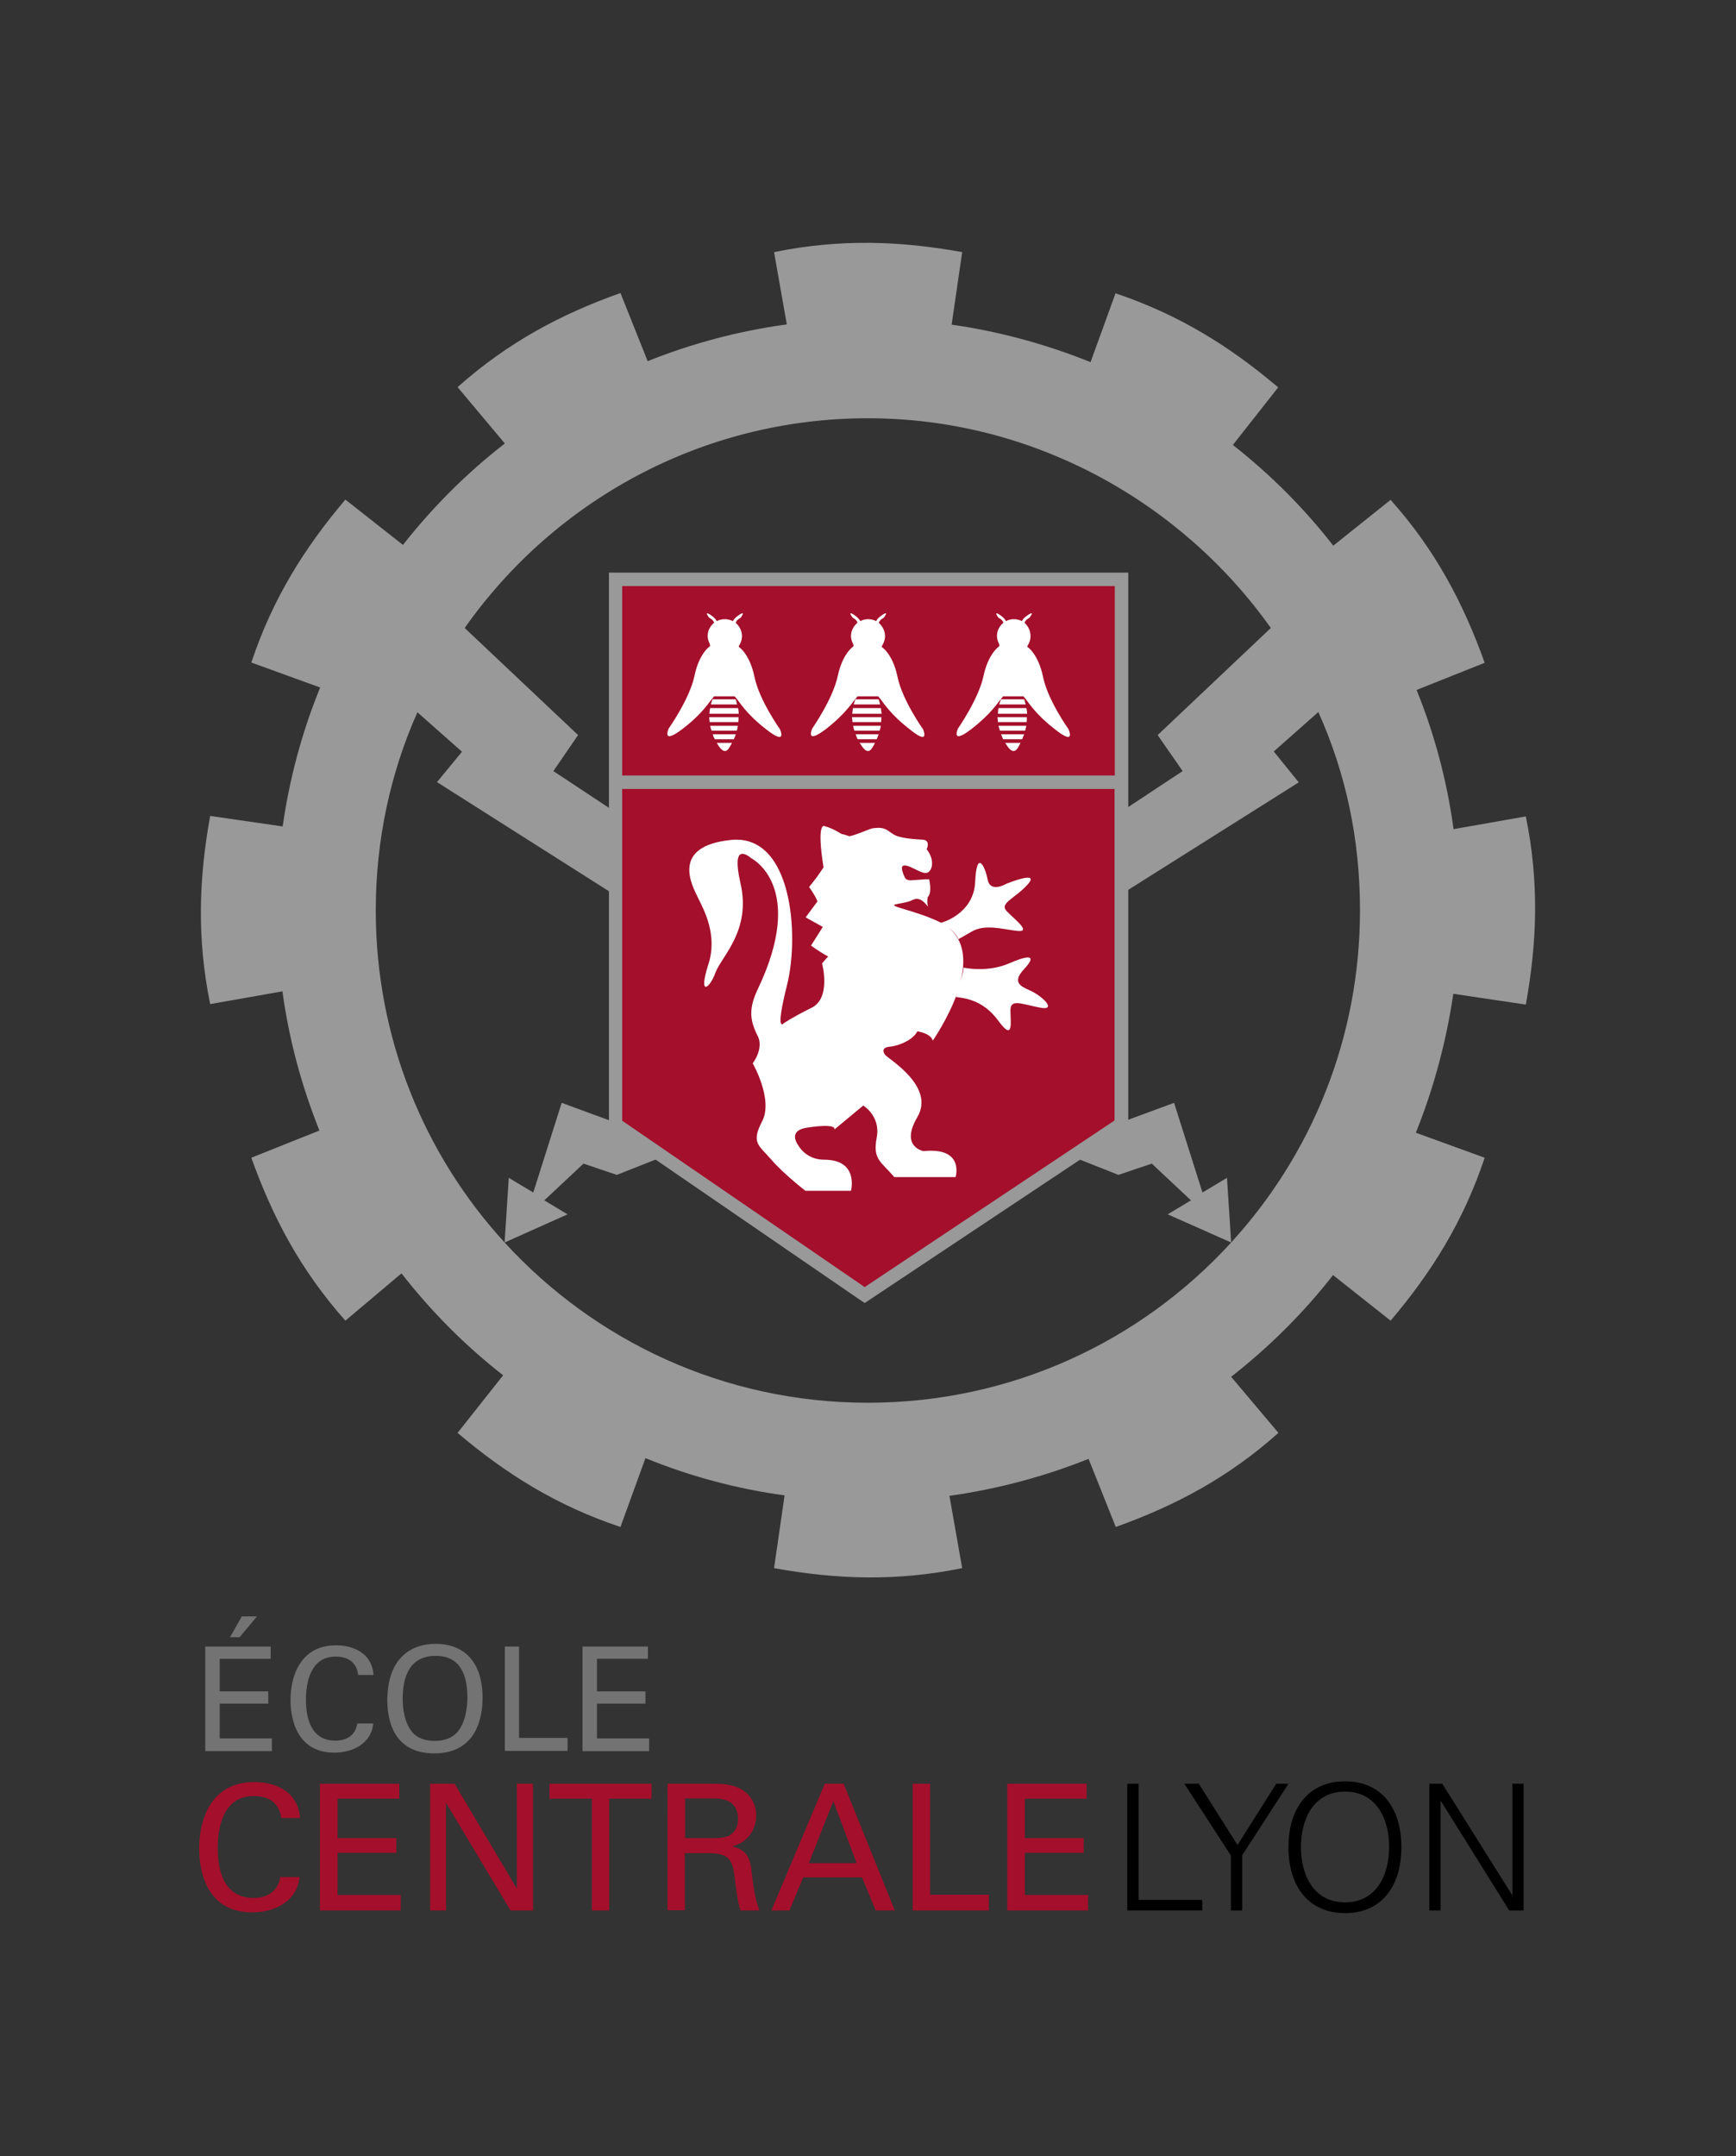
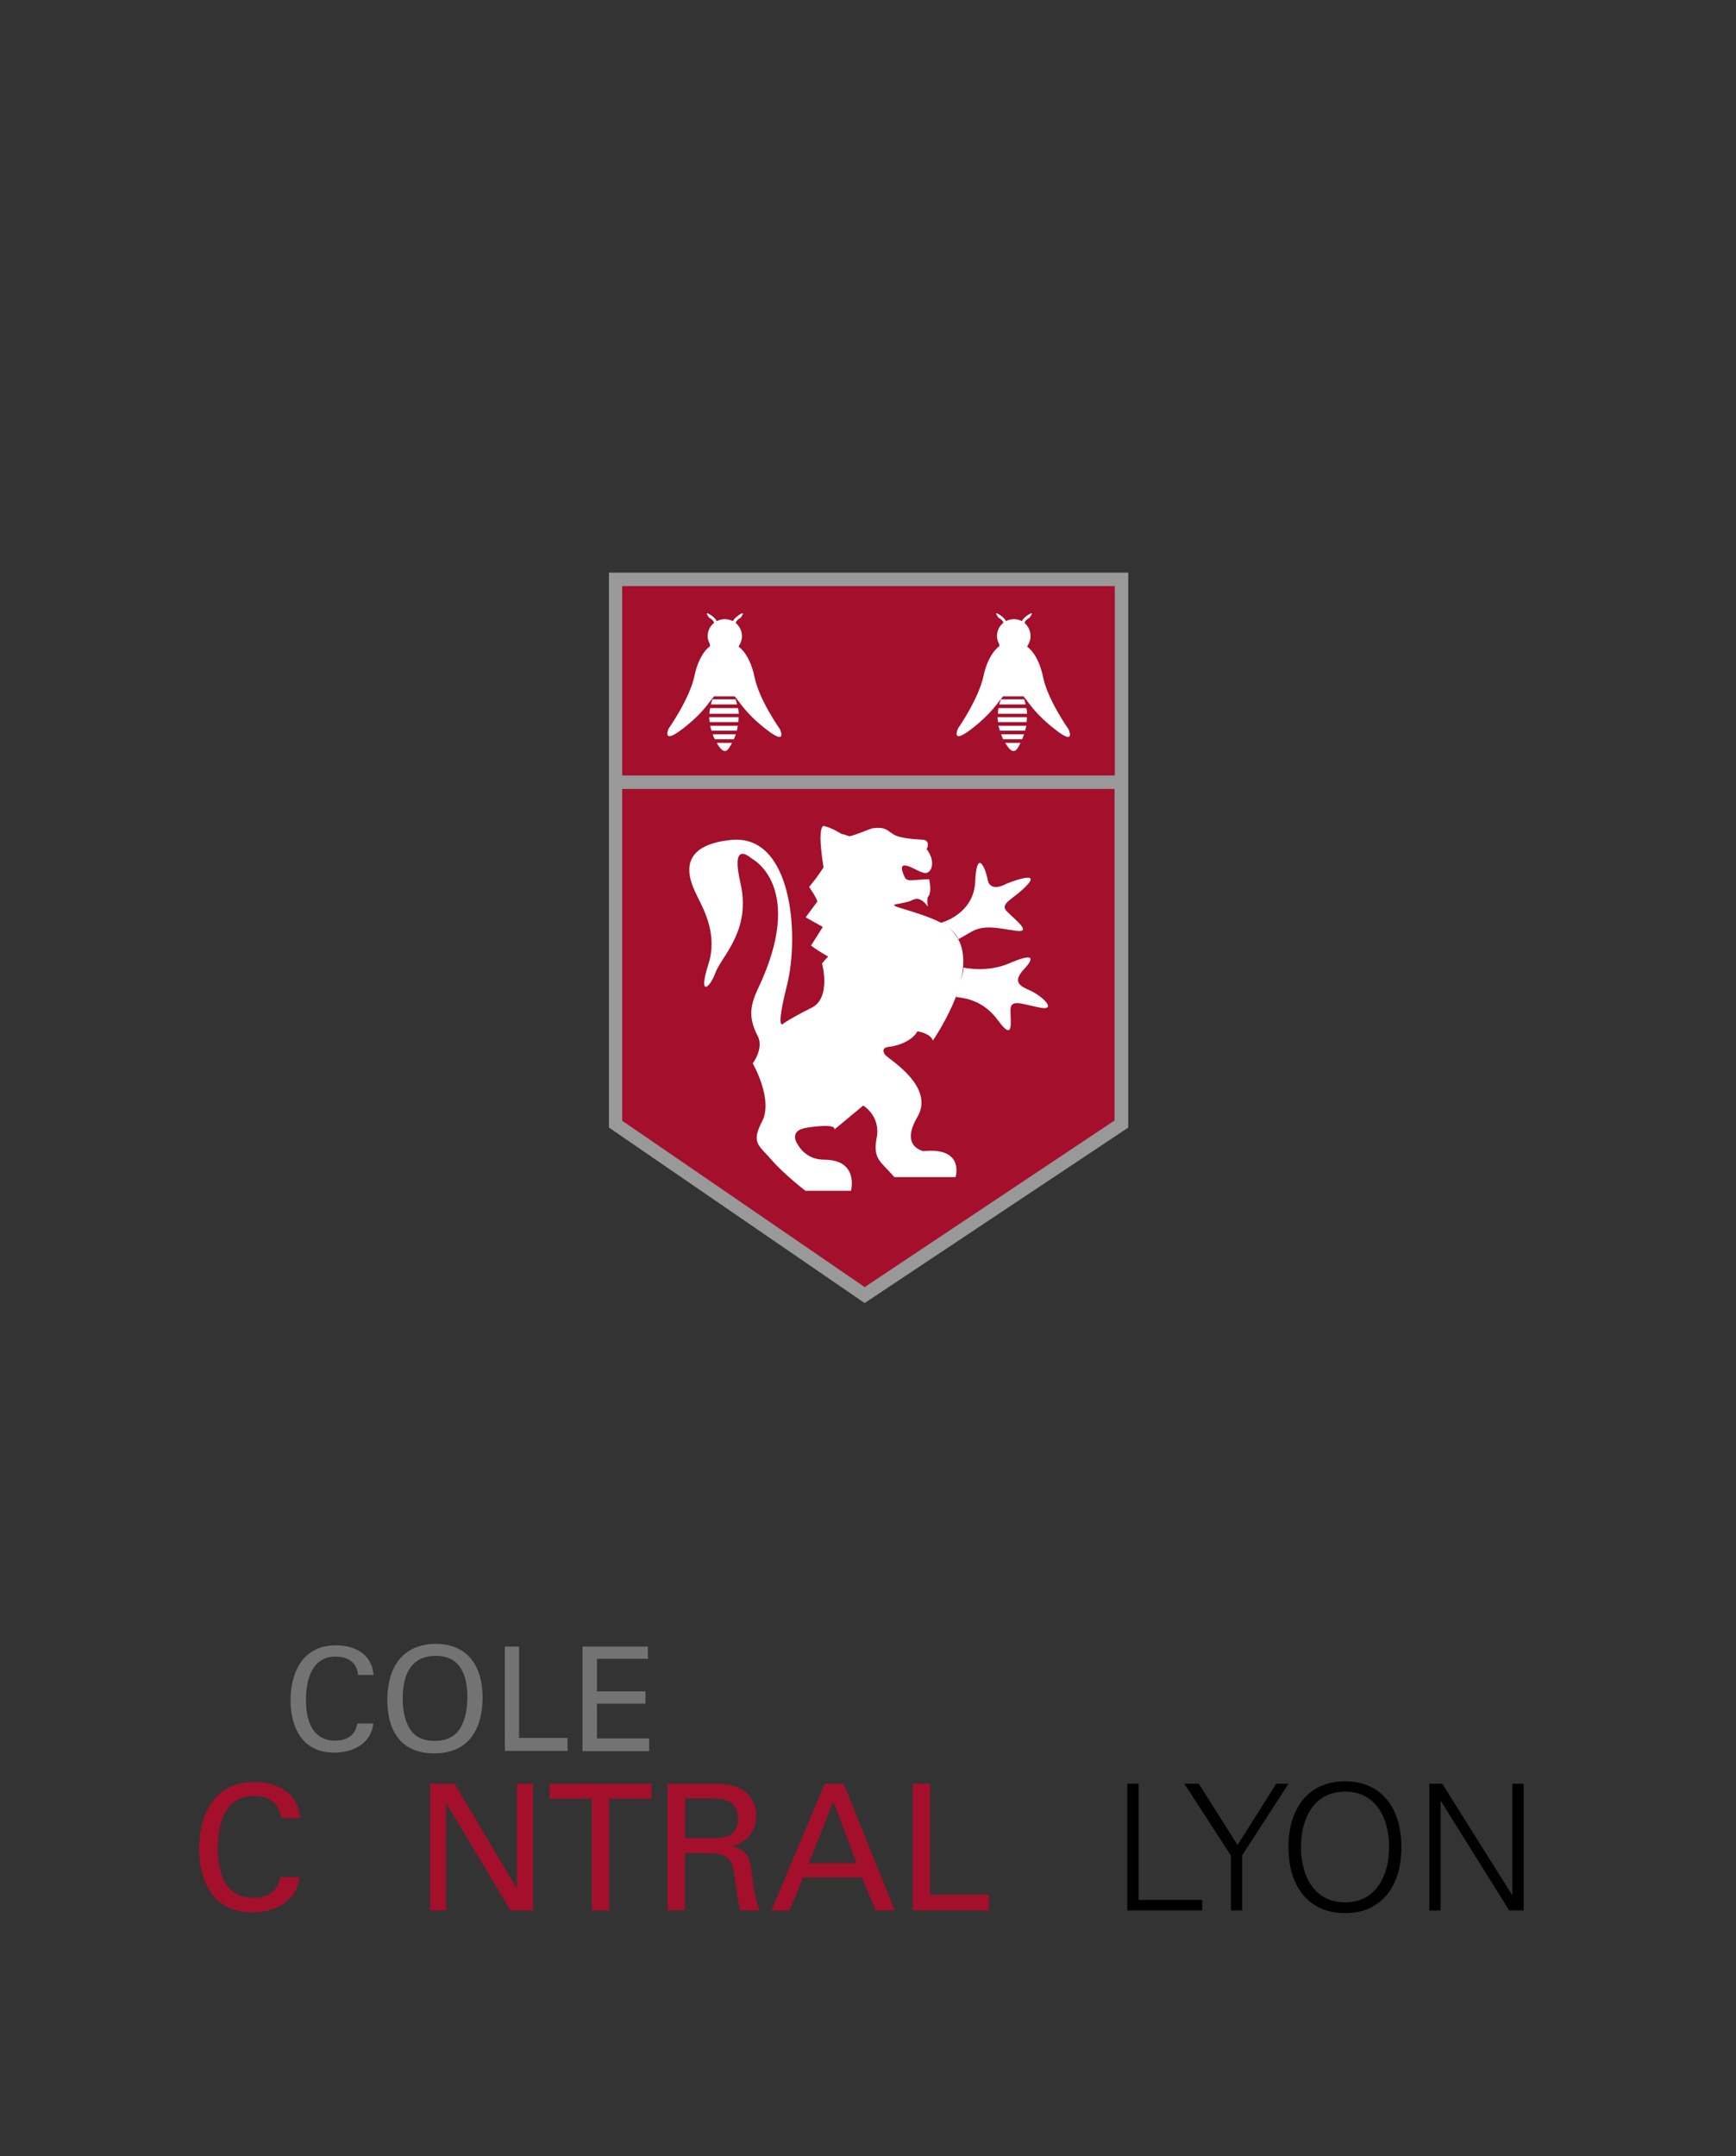
<svg xmlns="http://www.w3.org/2000/svg" version="1.1" id="Calque_1" x="0px" y="0px" viewBox="0 0 70.87 88" style="enable-background:new 0 0 70.87 88;" xml:space="preserve">
  <rect x="0" y="0" width="70.87" height="88" fill="#333333" stroke="none" />
  <style type="text/css">
	.st0{fill:#A40F2B;}
	.st1{fill:#737373;}
	.st2{fill:#999999;}
	.st3{fill:#FFFFFF;}
</style>
  <g>
    <g>
      <g id="Lyon_5_">
        <path d="M46.02,77.97V72.8h0.46v4.74h2.6v0.43H46.02z" />
        <path d="M50.25,75.73l-1.9-2.93h0.59l1.58,2.5l1.58-2.5h0.5l-1.89,2.92v2.25h-0.46V75.73z" />
        <path d="M54.91,78.08c-1.48,0-2.31-1.08-2.31-2.69c0-1.61,0.83-2.69,2.31-2.69c1.48,0,2.3,1.08,2.3,2.69     C57.21,76.99,56.39,78.08,54.91,78.08z M54.91,77.64c1.29,0,1.8-1.13,1.8-2.26c0-1.13-0.51-2.26-1.8-2.26     c-1.29,0-1.8,1.13-1.8,2.26C53.11,76.52,53.62,77.64,54.91,77.64z" />
        <path d="M58.35,72.8h0.53l2.85,4.54h0.01V72.8h0.46v5.17h-0.59l-2.79-4.47h-0.01v4.47h-0.46V72.8z" />
      </g>
      <g id="Centrale_5_">
        <path class="st0" d="M11.48,74.2c-0.03-0.18-0.12-0.9-1.12-0.9c-1.25,0-1.47,1.28-1.47,2.13c0,0.97,0.28,2.03,1.46,2.03     c0.31,0,0.62-0.08,0.84-0.31c0.19-0.2,0.23-0.42,0.25-0.54h0.79c-0.11,1.01-1.04,1.44-1.93,1.44c-1.82,0-2.17-1.6-2.17-2.61     c0-1.09,0.42-2.71,2.26-2.71c0.73,0,1.76,0.29,1.86,1.47H11.48z" />
-         <path class="st0" d="M13.06,72.8h3.24v0.61h-2.52v1.61h2.4v0.6h-2.4v1.72h2.58v0.63h-3.3V72.8z" />
        <path class="st0" d="M17.57,72.8h0.99l2.54,4.28V72.8h0.66v5.17h-0.92l-2.63-4.39v4.39h-0.65V72.8z" />
        <path class="st0" d="M24.16,77.97v-4.56h-1.73V72.8h4.17v0.61h-1.73v4.56H24.16z" />
        <path class="st0" d="M27.27,72.8h1.84c0.27,0,0.81,0,1.19,0.25c0.39,0.24,0.57,0.64,0.57,1.05c0,0.37-0.14,0.69-0.37,0.92     c-0.22,0.22-0.45,0.29-0.61,0.33c0.49,0.13,0.72,0.35,0.79,1c0.07,0.61,0.12,1.05,0.32,1.62h-0.77     c-0.12-0.34-0.19-0.97-0.24-1.37c-0.09-0.75-0.27-0.97-1.13-0.97h-0.9v2.33h-0.71V72.8z M27.97,75.02h1.13     c0.08,0,0.49,0,0.68-0.11c0.1-0.06,0.35-0.24,0.35-0.67c0-0.84-0.74-0.84-1.03-0.84h-1.13V75.02z" />
        <path class="st0" d="M33.67,72.8h0.77l2.09,5.17h-0.78l-0.56-1.35h-2.4l-0.56,1.35h-0.74L33.67,72.8z M33.02,76.04h1.95     l-0.95-2.53L33.02,76.04z" />
        <path class="st0" d="M37.26,72.8h0.71v4.53l2.4,0v0.64h-3.11V72.8z" />
-         <path class="st0" d="M41.12,72.8h3.24v0.61h-2.52v1.61h2.4v0.6h-2.4v1.72h2.58v0.63h-3.3V72.8z" />
      </g>
      <g id="Ecole_6_">
-         <path class="st1" d="M8.38,67.2h2.67v0.5H8.97v1.33h1.98v0.5H8.97v1.42h2.13v0.52H8.38V67.2z M10.49,65.97l-0.71,0.85H9.39     l0.48-0.85H10.49z" />
        <path class="st1" d="M14.62,68.35c-0.02-0.15-0.1-0.74-0.92-0.74c-1.02,0-1.21,1.05-1.21,1.76c0,0.8,0.23,1.67,1.2,1.67     c0.26,0,0.51-0.07,0.69-0.25c0.15-0.17,0.19-0.35,0.21-0.45h0.65c-0.09,0.84-0.86,1.19-1.59,1.19c-1.5,0-1.79-1.32-1.79-2.15     c0-0.89,0.35-2.23,1.86-2.23c0.6,0,1.45,0.24,1.53,1.21H14.62z" />
        <path class="st1" d="M16.36,67.66c0.44-0.48,1.03-0.57,1.42-0.57c1.18,0,1.92,0.75,1.92,2.2c0,1.13-0.46,2.27-1.97,2.27     c-1.45,0-1.92-1.03-1.92-2.2C15.82,68.87,15.9,68.16,16.36,67.66z M16.81,70.67c0.24,0.3,0.61,0.38,0.94,0.38     c0.35,0,0.69-0.09,0.94-0.38c0.35-0.43,0.39-1.1,0.39-1.39c0-0.97-0.32-1.7-1.29-1.7c-1.08,0-1.35,0.87-1.35,1.74     C16.44,69.78,16.52,70.3,16.81,70.67z" />
        <path class="st1" d="M20.61,67.2h0.58v3.73h1.98v0.53h-2.56V67.2z" />
        <path class="st1" d="M23.78,67.2h2.67v0.5h-2.08v1.33h1.98v0.5h-1.98v1.42h2.13v0.52h-2.72V67.2z" />
      </g>
    </g>
    <g>
-       <path class="st2" d="M62.29,41c0.46-2.55,0.55-4.99,0-7.68l-2.95,0.52c-0.27-1.98-0.78-3.88-1.51-5.68l2.78-1.11    c-0.87-2.43-2.01-4.6-3.84-6.65l-2.34,1.87c-1.21-1.55-2.56-2.9-4.1-4.11l1.85-2.35c-1.97-1.67-4.03-2.96-6.64-3.84l-1.02,2.81    c-1.79-0.72-3.7-1.25-5.67-1.53l0.43-2.96c-2.54-0.46-4.98-0.55-7.68,0c0.04,0.23,0.52,2.95,0.52,2.95    c-1.98,0.27-3.88,0.78-5.68,1.5l-1.11-2.78c-2.43,0.86-4.59,2.01-6.65,3.84l1.93,2.3c-1.55,1.2-2.95,2.6-4.16,4.14l-2.35-1.85    c-1.67,1.97-2.97,4.04-3.84,6.65l2.81,1.02c-0.73,1.79-1.25,3.69-1.53,5.67l-2.96-0.43c-0.46,2.54-0.55,4.98,0,7.68l2.95-0.52    c0.27,1.98,0.79,3.88,1.51,5.68l-2.78,1.11c0.87,2.43,2.01,4.59,3.84,6.65l2.29-1.93c1.21,1.55,2.6,2.95,4.15,4.16l-1.86,2.35    c1.97,1.67,4.04,2.97,6.65,3.84l1.02-2.81c1.79,0.73,3.69,1.25,5.68,1.52l-0.43,2.97c2.54,0.46,4.99,0.55,7.68,0l-0.52-2.95    c1.98-0.28,3.88-0.79,5.68-1.51l1.11,2.78c2.43-0.87,4.59-2.01,6.64-3.84l-1.93-2.29c1.55-1.21,2.95-2.6,4.16-4.15l2.35,1.86    c1.67-1.97,2.97-4.04,3.84-6.65l-2.81-1.02c0.72-1.79,1.24-3.7,1.53-5.67L62.29,41z M35.43,17.07c6.76,0,12.81,3.43,16.45,8.56    L47.26,30l1.02,1.47l-12.85,8.49l-12.84-8.49L23.6,30l-4.63-4.37C22.61,20.46,28.63,17.07,35.43,17.07 M50.26,50.71L50.26,50.71    L50.26,50.71c-3.67,4.02-8.95,6.54-14.83,6.54c-5.87,0-11.15-2.52-14.83-6.54c-3.27-3.57-5.26-8.33-5.26-13.55    c0-2.88,0.6-5.62,1.7-8.09l1.82,1.61l-1.02,1.24l9.25,5.87l-0.39-0.96l7.11,4.43l-2.41-0.54l-6.32,5.08l-2.15-0.79l-1.16,3.66    l-1-0.6l-0.17,2.64l2.57-1.15l-0.95-0.57l1.6-1.5l1.36,0.46l9.14-3.61l1.1-1.93l1.1,1.93l9.14,3.61l1.36-0.46l1.6,1.5l-0.95,0.57    L50.26,50.71l-0.17-2.64l-1,0.6l-1.16-3.66l-2.14,0.79l-6.2-5.08l-2.54,0.54l7.24-4.63l-0.33,1.01l9.06-5.71L52,30.67l1.82-1.61    c1.12,2.5,1.7,5.18,1.7,8.09C55.52,42.38,53.53,47.14,50.26,50.71" />
      <polygon class="st0" points="45.78,45.88 35.3,52.86 25.13,45.88 25.13,23.64 45.78,23.64   " />
      <path class="st3" d="M42.04,40.42c-0.39-0.17-0.73-0.34-0.23-0.87c0.5-0.54,0.28-0.62-0.62-0.23c-0.9,0.39-1.86,0.17-1.86,0.17    c0.01,0.09-0.05,0.33-0.12,0.58c0.21-0.83,0.18-1.69-0.5-2.22c0.33,0.24,0.42,0.48,0.42,0.48l0.54-0.31    c0.54-0.31,1.19-0.11,1.83-0.03c0.65,0.08-0.06-0.45-0.39-0.79c-0.34-0.34,0.31-0.51,0.84-1.1c0.55-0.61-0.87-0.03-0.87-0.03    s-0.65,0.39-0.76-0.17c-0.11-0.56-0.45-1.24-0.51,0.09c-0.06,1.33-1.39,1.67-1.39,1.67c-1.02-0.51-2.28-0.68-1.82-0.76    c0.73-0.13,0.53-0.15,0.77-0.21c0.32-0.06,0.55,0.41,0.51,0.29c-0.03-0.1-0.03-0.23-0.01-0.36c0.2-0.19,0.06-0.74,0.06-0.74    l-0.08,0.01h-0.02c-0.01,0-0.02-0.01-0.03-0.01c-0.02,0.01-0.04,0.01-0.06,0.01h-0.01l-0.57,0.04c-0.19-0.02-0.21-0.1-0.21-0.1    s-0.24-0.45-0.07-0.5c0.22-0.06,0.64,0.29,0.9,0.3c0.27,0,0.42-0.5,0.05-0.97c0,0,0.18-0.36-0.16-0.39    c-0.34-0.02-0.93-0.05-1.2-0.22c-0.26-0.16-0.32-0.31-0.82-0.25c-0.1,0-0.64,0.26-0.97,0.33c-0.01,0-0.24-0.08-0.25-0.08    c-0.1,0.02-0.28-0.2-0.79-0.34c0,0-0.31-0.12-0.02,1.69c-0.31,0.46-0.28,0.41-0.59,0.8c0,0,0.28,0.39,0.34,0.59l-0.48,0.65    l0.7,0.39l-0.48,0.76c0,0,0.25,0.2,0.7,0.45c-0.05,0.04-0.25,0.28-0.25,0.28s0.39,1.44-0.45,1.82C32.29,41.55,32,41.76,32,41.76    s-0.38,0.47,0.13-1.56c0.51-2.03,0.21-6.17-2.28-5.92c-2.49,0.25-1.6,1.86-1.35,2.37c0.25,0.51,0.8,1.52,0.42,2.7    c-0.43,1.34,0.05,1.01,0.29,0.34c0.26-0.68,1.46-1.71,1.02-3.64c-0.38-1.65,0.25-1.18,0.46-1.01c0,0,2.24,1.14,0.25,5.32    c-0.38,0.8-0.34,1.27,0,1.94c0,0,0.26,0.42-0.21,1.1c0,0,0.85,1.48,0.38,2.37c-0.46,0.88-0.13,0.97,0.38,1.56    c0.51,0.59,1.39,1.27,1.39,1.27h1.86c0,0,0.34-1.27-1.1-1.27c-0.76,0-1.06-0.6-1.06-0.6s-0.46-0.59,0.38-0.71    c1.27-0.19,1.1,0.08,1.1,0.08l1.18-0.98c0,0,0.72,0.43,0.55,1.31c-0.17,0.89,0.17,0.97,0.72,1.61h2.5c0,0,0.38-1.23-1.31-1.06    c0,0-0.97-0.17-0.25-1.39c0.72-1.23-1.1-2.32-1.31-2.53c0,0-0.25-0.3,0.17-0.34c0.42-0.04,0.97-0.29,1.14-0.63    c0,0,0.55,0.08,0.63,0.38c0,0,0.64-0.92,1.01-1.97c-0.04,0.11-0.06,0.19-0.06,0.19c0.4,0.05,1.13,0.14,1.74,0.99    c0.62,0.84,0.48,0.03,0.48-0.45c0-0.48,0.45-0.25,1.19-0.11C43.16,41.27,42.61,40.68,42.04,40.42 M38.7,37.84    c-0.05-0.04-0.11-0.08-0.18-0.12C38.59,37.77,38.65,37.8,38.7,37.84" />
      <path class="st3" d="M29.05,29.82h1.03c0.02-0.06,0.03-0.13,0.04-0.2h-1.13C29.01,29.69,29.02,29.75,29.05,29.82 M29.02,28.75    h1.07c-0.02-0.09-0.04-0.15-0.06-0.21h-0.94l0.02-0.07C29.09,28.54,29.05,28.63,29.02,28.75 M28.96,29.13h1.2    c-0.01-0.08-0.01-0.16-0.03-0.23h-1.14C28.98,28.97,28.96,29.05,28.96,29.13 M28.97,29.47h1.17c0.01-0.07,0.01-0.13,0.01-0.2h-1.2    C28.96,29.34,28.96,29.41,28.97,29.47 M31.84,29.76c0,0-0.85-1.19-1.04-2.14c-0.2-0.95-0.64-1.22-0.64-1.22s0-0.01,0-0.03    c0.08-0.12,0.13-0.26,0.13-0.41c0-0.22-0.11-0.42-0.27-0.55l0.02,0.01c0,0,0-0.1,0.2-0.21c0,0,0.17-0.24,0.03-0.17    c-0.13,0.06-0.3,0.2-0.35,0.31c-0.1-0.05-0.22-0.08-0.33-0.08c-0.12,0-0.23,0.03-0.33,0.08c-0.05-0.11-0.22-0.25-0.35-0.31    c-0.14-0.06,0.04,0.17,0.04,0.17c0.19,0.1,0.2,0.2,0.2,0.21c-0.16,0.13-0.26,0.32-0.26,0.54c0,0.12,0.04,0.23,0.09,0.33    c0,0.05,0.01,0.08,0.01,0.08s-0.45,0.28-0.64,1.22c-0.2,0.94-1.05,2.14-1.05,2.14s-0.32,0.69,0.55,0.03    c0.85-0.65,1.08-1.09,1.3-1.34c0.01-0.01,0.02-0.01,0.02-0.02c0,0,0,0.01-0.01,0.02h0.83l0.01,0.01c0.22,0.25,0.45,0.7,1.31,1.36    C32.16,30.45,31.84,29.76,31.84,29.76 M29.18,30.17h0.78c0.03-0.07,0.05-0.13,0.08-0.2h-0.94C29.11,30.03,29.14,30.1,29.18,30.17     M29.29,30.37c0.32,0.53,0.46,0.18,0.56,0.01c0.01-0.02,0.02-0.04,0.03-0.06h-0.62C29.27,30.33,29.28,30.35,29.29,30.37" />
-       <path class="st3" d="M34.88,29.82h1.03c0.02-0.06,0.04-0.13,0.05-0.2h-1.13C34.84,29.69,34.85,29.75,34.88,29.82 M34.85,28.75    h1.08c-0.02-0.09-0.04-0.15-0.06-0.21h-0.94l0.02-0.07C34.92,28.54,34.89,28.63,34.85,28.75 M34.79,29.13h1.2    c-0.01-0.08-0.02-0.16-0.03-0.23h-1.14C34.81,28.97,34.8,29.05,34.79,29.13 M34.8,29.47h1.17c0.01-0.07,0.01-0.13,0.01-0.2h-1.2    C34.79,29.34,34.8,29.41,34.8,29.47 M37.68,29.76c0,0-0.85-1.19-1.04-2.14c-0.2-0.95-0.65-1.22-0.65-1.22s0-0.01,0.01-0.03    c0.08-0.12,0.13-0.26,0.13-0.41c0-0.22-0.11-0.42-0.27-0.55l0.02,0.01c0,0,0-0.1,0.2-0.21c0,0,0.18-0.24,0.04-0.17    c-0.13,0.06-0.31,0.2-0.35,0.31c-0.1-0.05-0.21-0.08-0.33-0.08c-0.12,0-0.23,0.03-0.32,0.08c-0.05-0.11-0.22-0.25-0.35-0.31    c-0.14-0.06,0.04,0.17,0.04,0.17c0.19,0.1,0.19,0.2,0.19,0.21c-0.15,0.13-0.26,0.32-0.26,0.54c0,0.12,0.04,0.23,0.09,0.33    c0.01,0.05,0.02,0.08,0.02,0.08s-0.45,0.28-0.65,1.22c-0.2,0.94-1.04,2.14-1.04,2.14s-0.32,0.69,0.55,0.03    c0.84-0.65,1.07-1.09,1.3-1.34c0-0.01,0.01-0.01,0.01-0.02c0,0,0,0.01-0.01,0.02h0.84l0.01,0.01c0.22,0.25,0.45,0.7,1.31,1.36    C37.99,30.45,37.68,29.76,37.68,29.76 M35.01,30.17h0.78c0.03-0.07,0.05-0.13,0.08-0.2h-0.94C34.95,30.03,34.98,30.1,35.01,30.17     M35.13,30.37c0.32,0.53,0.46,0.18,0.56,0.01c0.01-0.02,0.02-0.04,0.03-0.06h-0.63C35.11,30.33,35.11,30.35,35.13,30.37" />
      <path class="st3" d="M40.82,29.82h1.03c0.02-0.06,0.03-0.13,0.05-0.2h-1.14C40.78,29.69,40.8,29.75,40.82,29.82 M40.79,28.75h1.08    c-0.02-0.09-0.04-0.15-0.06-0.21h-0.94l0.02-0.07C40.86,28.54,40.83,28.63,40.79,28.75 M40.74,29.13h1.19    c0-0.08-0.01-0.16-0.03-0.23h-1.14C40.75,28.97,40.74,29.05,40.74,29.13 M40.74,29.47h1.17c0.01-0.07,0.01-0.13,0.01-0.2h-1.2    C40.73,29.34,40.74,29.41,40.74,29.47 M43.62,29.76c0,0-0.85-1.19-1.04-2.14c-0.2-0.95-0.64-1.22-0.64-1.22s0-0.01,0-0.03    c0.08-0.12,0.13-0.26,0.13-0.41c0-0.22-0.1-0.42-0.26-0.55l0.02,0.01c0,0,0-0.1,0.2-0.21c0,0,0.18-0.24,0.04-0.17    c-0.13,0.06-0.31,0.2-0.35,0.31c-0.1-0.05-0.22-0.08-0.33-0.08c-0.12,0-0.23,0.03-0.32,0.08c-0.05-0.11-0.22-0.25-0.35-0.31    c-0.13-0.06,0.04,0.17,0.04,0.17c0.19,0.1,0.2,0.2,0.2,0.21c-0.16,0.13-0.26,0.32-0.26,0.54c0,0.12,0.04,0.23,0.09,0.33    c0,0.05,0.01,0.08,0.01,0.08s-0.45,0.28-0.65,1.22c-0.2,0.94-1.04,2.14-1.04,2.14s-0.32,0.69,0.54,0.03    c0.84-0.65,1.08-1.09,1.3-1.34c0.01-0.01,0.01-0.01,0.02-0.02c0,0,0,0.01-0.01,0.02h0.83l0,0.01c0.22,0.25,0.45,0.7,1.31,1.36    C43.94,30.45,43.62,29.76,43.62,29.76 M40.95,30.17h0.78c0.02-0.07,0.05-0.13,0.08-0.2h-0.94C40.89,30.03,40.92,30.1,40.95,30.17     M41.07,30.37c0.32,0.53,0.47,0.18,0.56,0.01c0.01-0.02,0.02-0.04,0.03-0.06h-0.62C41.04,30.33,41.05,30.35,41.07,30.37" />
      <path class="st2" d="M24.86,23.37v22.65l10.29,7.06l0.15,0.1l10.76-7.16V23.37H24.86z M45.51,23.92v7.73H25.4v-7.73H45.51z     M35.3,52.53l-9.9-6.79V32.2h20.1v13.53L35.3,52.53z" />
    </g>
  </g>
</svg>